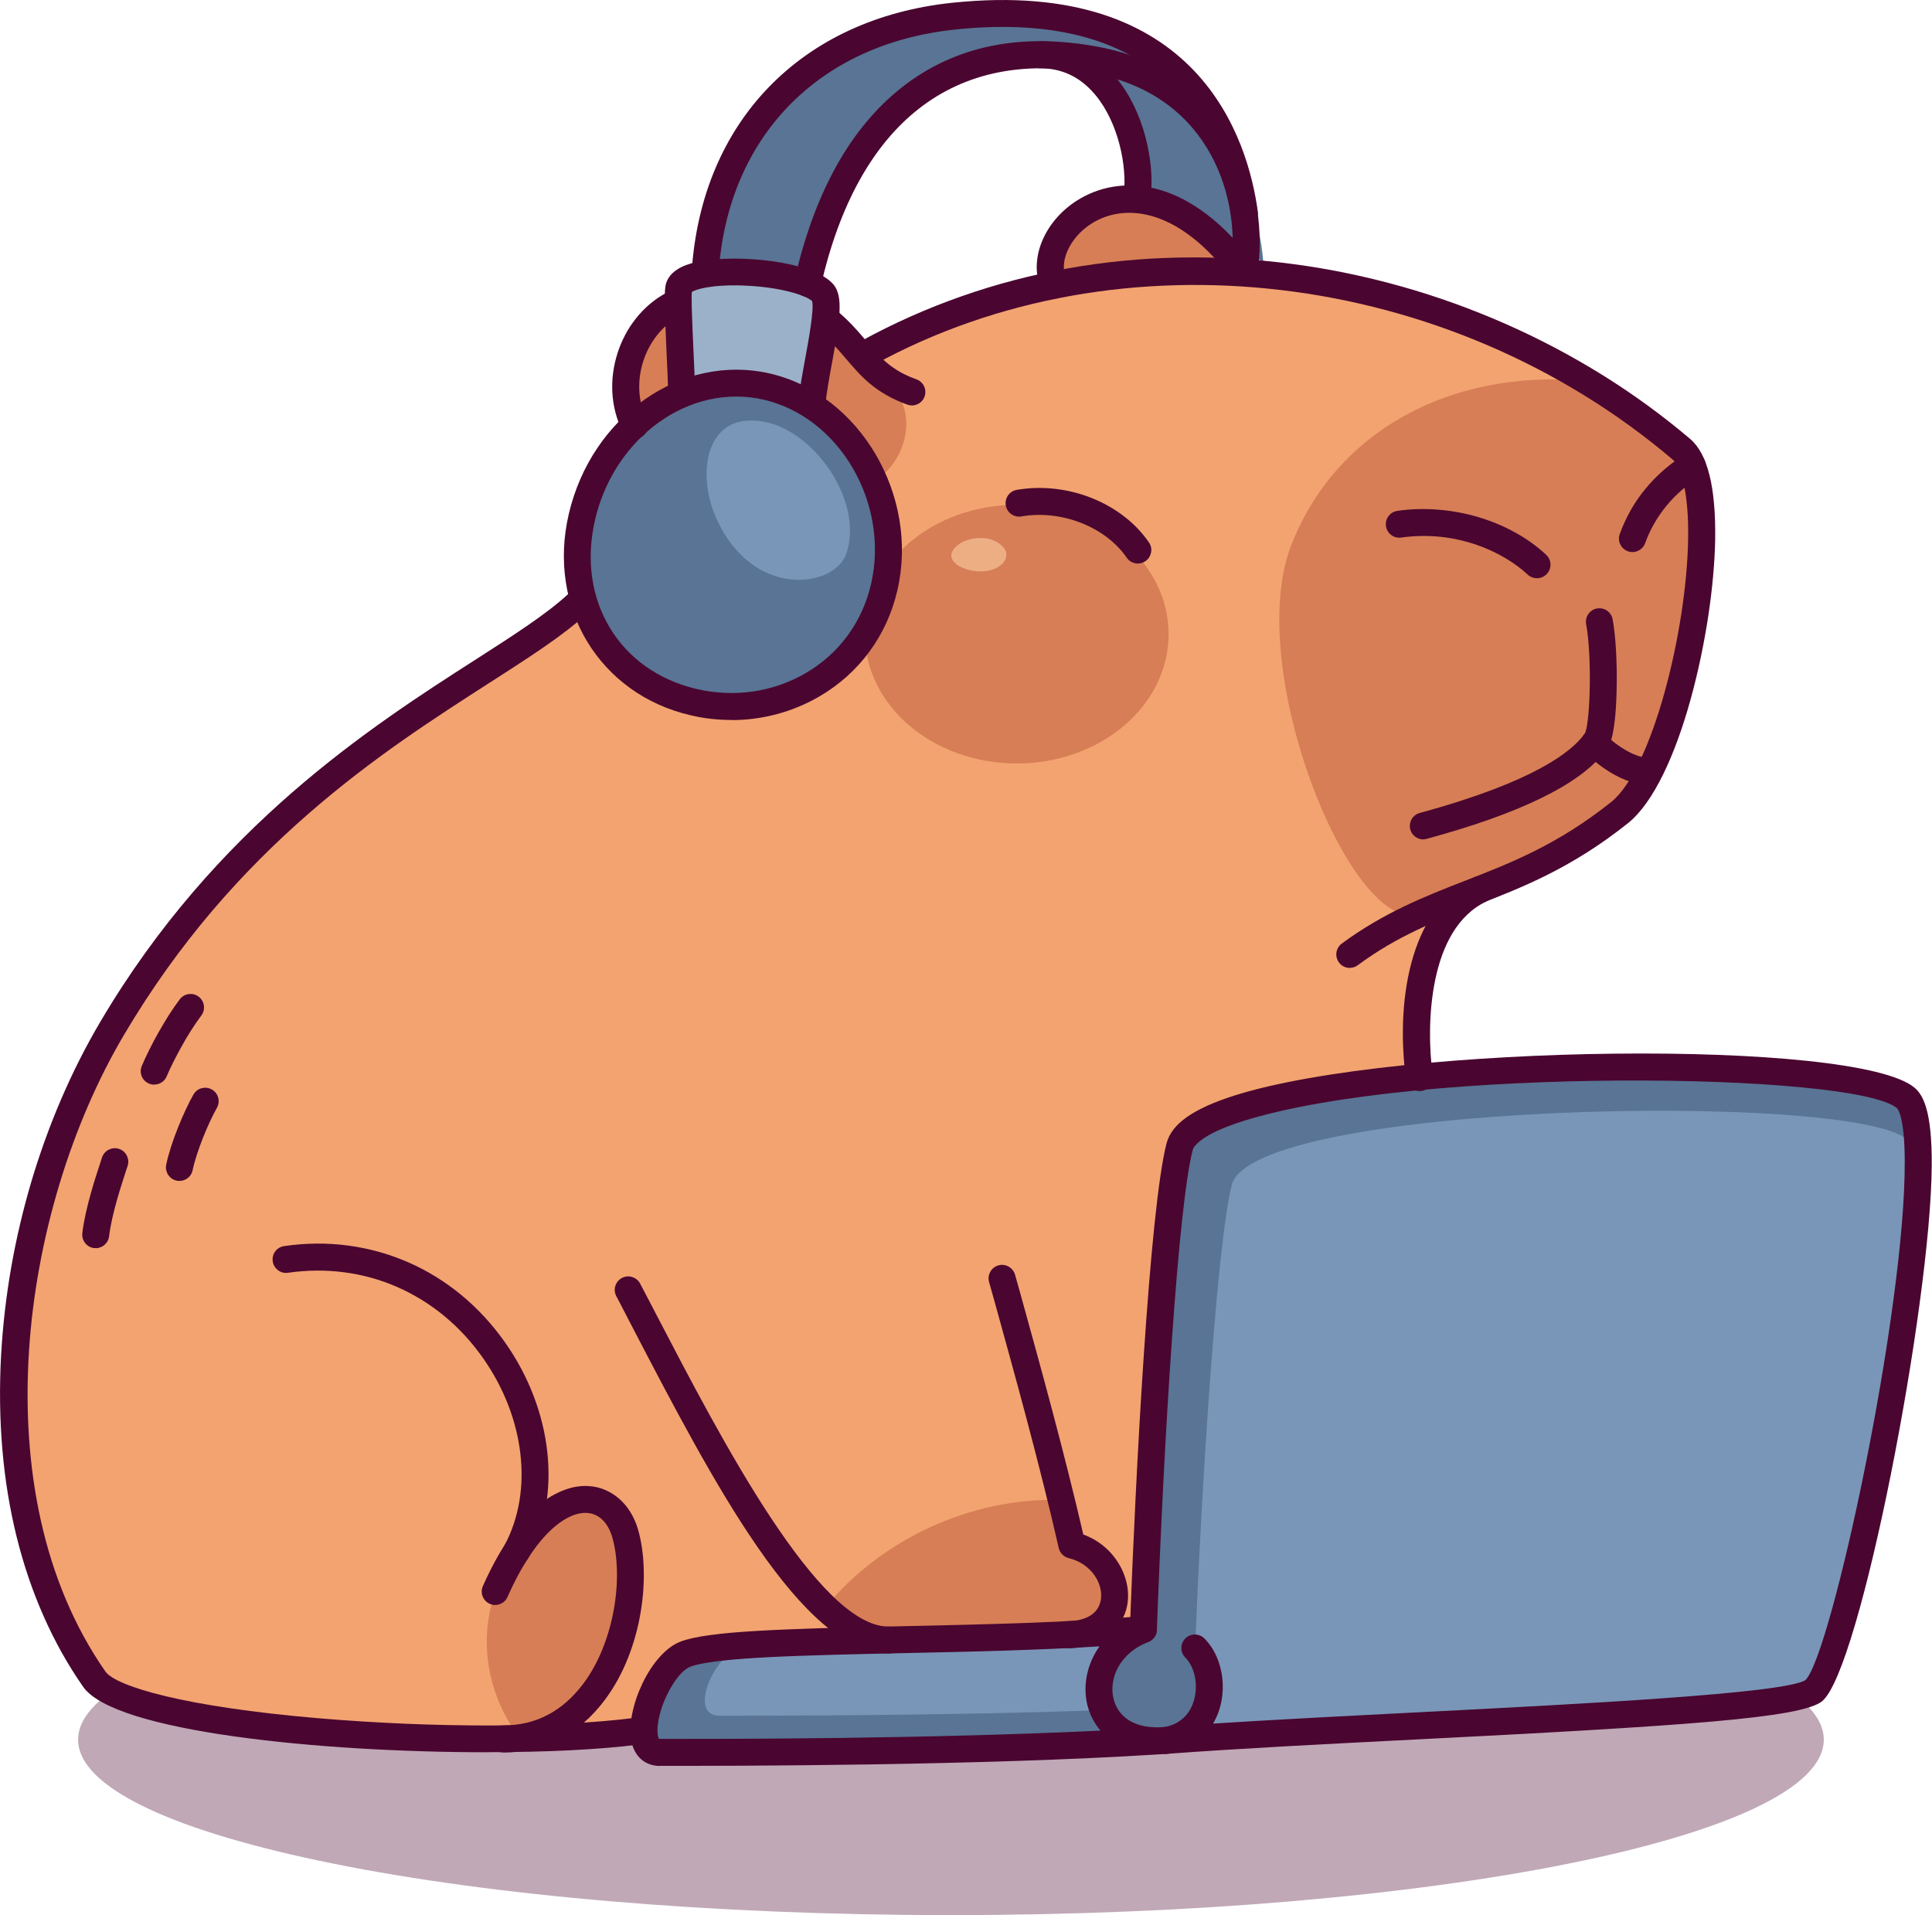
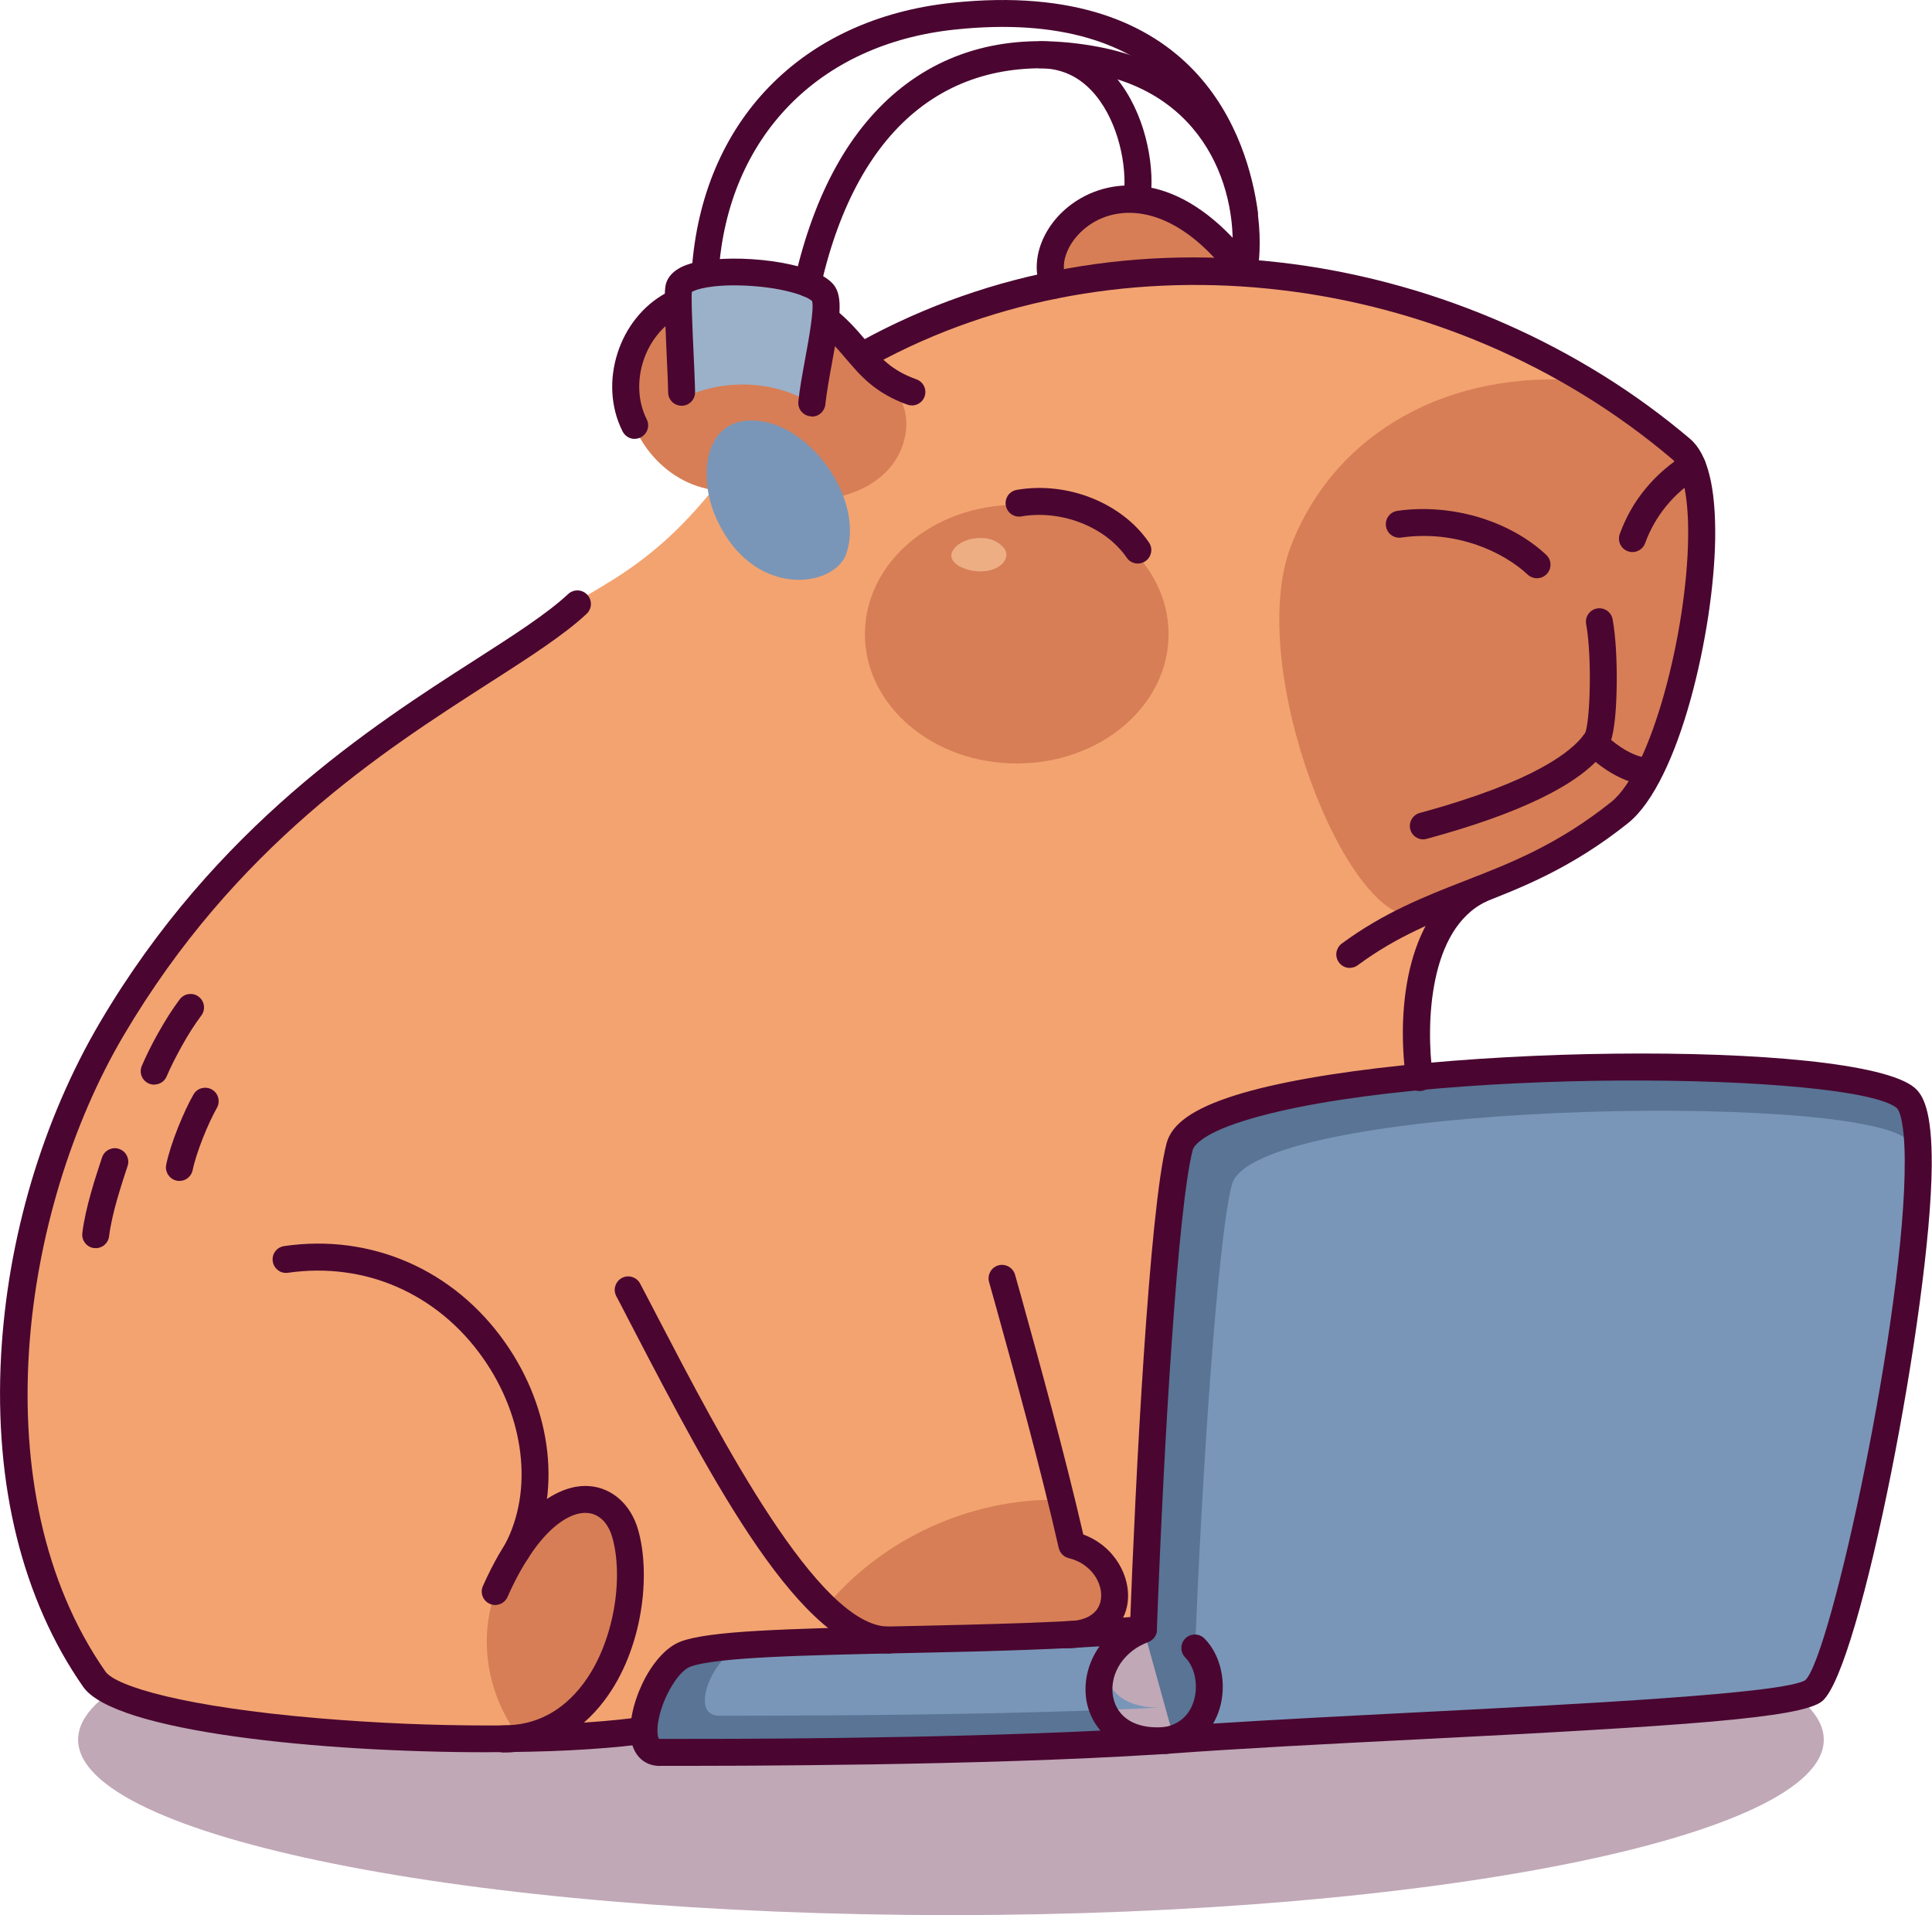
<svg xmlns="http://www.w3.org/2000/svg" id="Layer_2" data-name="Layer 2" viewBox="0 0 357.92 354.79">
  <defs>
    <style>
      .cls-1 {
        fill: #7996b8;
      }

      .cls-1, .cls-2, .cls-3, .cls-4, .cls-5, .cls-6, .cls-7, .cls-8 {
        stroke-width: 0px;
      }

      .cls-2 {
        fill: #edae84;
      }

      .cls-3 {
        fill: #f3a370;
      }

      .cls-4 {
        fill: #c0a8b7;
      }

      .cls-5 {
        fill: #d77e56;
      }

      .cls-6 {
        fill: #4a0630;
      }

      .cls-7 {
        fill: #597494;
      }

      .cls-8 {
        fill: #9bb1c9;
      }
    </style>
  </defs>
  <g id="Layer_3" data-name="Layer 3">
    <g>
      <path class="cls-4" d="M14.47,322.29c0-4.49,4.52-8.76,12.71-12.65,8.18-3.89,20.02-7.39,34.65-10.33,14.63-2.94,32.05-5.32,51.4-6.97,19.35-1.64,40.62-2.55,62.94-2.55s43.6.91,62.94,2.55c19.35,1.64,36.77,4.02,51.4,6.97,14.63,2.94,26.47,6.44,34.65,10.33,8.18,3.89,12.71,8.16,12.71,12.65s-4.52,8.76-12.71,12.65c-8.18,3.89-20.02,7.39-34.65,10.33-14.63,2.94-32.05,5.32-51.4,6.97-19.35,1.64-40.62,2.55-62.94,2.55s-43.6-.91-62.94-2.55c-19.35-1.64-36.77-4.02-51.4-6.97-14.63-2.94-26.47-6.44-34.65-10.33-8.18-3.89-12.71-8.16-12.71-12.65Z" />
      <path class="cls-3" d="M112.04,108.33c-10.3,6.14-20.32,12.54-29.83,19.28-9.51,6.73-18.52,13.8-26.8,21.27-8.28,7.47-15.84,15.35-22.46,23.7-6.62,8.36-12.29,17.19-16.81,26.58-4.52,9.39-7.88,19.67-10.06,30.19-2.18,10.52-3.19,21.26-3,31.58.19,10.32,1.58,20.21,4.18,29,2.61,8.79,6.43,16.5,11.49,22.44,8.01,2.36,16.13,4.33,24.33,5.9,8.2,1.57,16.48,2.74,24.79,3.51,8.32.77,16.67,1.13,25.03,1.07,8.36-.05,16.71-.52,25.03-1.4.2-1.94.78-3.81,1.66-5.53.88-1.72,2.07-3.3,3.47-4.64,1.4-1.35,3.02-2.47,4.78-3.28,1.76-.81,3.65-1.32,5.59-1.44,6.46-.4,12.93-.8,19.42-1.2,6.49-.39,13.02-.78,19.61-1.14,6.59-.37,13.23-.71,19.97-1.04,6.74-.32,13.57-.62,20.53-.88.17-6.07.45-12.49.78-19.1.34-6.6.73-13.38,1.13-20.16.4-6.78.79-13.56,1.13-20.16.34-6.6.62-13.03.78-19.1.07-2.57.31-4.93.8-7.06.48-2.12,1.21-4.01,2.25-5.62,1.04-1.61,2.38-2.93,4.1-3.94,1.72-1.01,3.82-1.7,6.37-2.04.59-.08,1.81-.34,3.55-.71,1.74-.37,4.02-.86,6.73-1.38,2.71-.52,5.86-1.08,9.35-1.61,3.49-.53,7.32-1.02,11.41-1.4,0-5.61.14-10.16.52-13.95.38-3.79,1.01-6.81,1.99-9.36.98-2.55,2.32-4.63,4.12-6.52,1.8-1.89,4.07-3.6,6.9-5.42,6.86-4.39,12.86-9.97,17.84-16.33s8.92-13.52,11.67-21.06,4.31-15.48,4.5-23.41-.98-15.85-3.68-23.37c-6.66-5.99-14.04-11.2-21.91-15.56-7.86-4.36-16.22-7.86-24.83-10.44-8.61-2.58-17.48-4.24-26.39-4.9-8.91-.66-17.85-.33-26.6,1.06-18.34,2.92-31.22,6.72-40.77,11.08s-15.75,9.3-20.72,14.5c-4.97,5.2-8.72,10.67-13.33,16.1-4.62,5.43-10.11,10.83-18.6,15.88Z" />
      <g>
        <path class="cls-7" d="M211.87,301.86c-7.14.69-15.44,1.1-24.03,1.38s-17.46.45-25.72.63-15.92.39-22.07.77c-6.16.38-10.81.93-13.08,1.81-1.49.57-2.93,2-4.15,3.81-1.22,1.81-2.23,4.02-2.85,6.15-.62,2.13-.85,4.19-.52,5.72.33,1.53,1.22,2.52,2.85,2.52,5.31,0,11.85,0,19.17-.06,7.32-.05,15.42-.13,23.84-.28,8.42-.15,17.17-.36,25.78-.67s17.1-.7,25-1.22c-3.73.36-6.64-.45-8.7-1.94-2.07-1.49-3.29-3.65-3.66-6.02-.37-2.36.11-4.92,1.47-7.18,1.35-2.27,3.58-4.24,6.68-5.44Z" />
        <path class="cls-1" d="M212.37,301.86c-6.3.48-13.64.77-21.23.97-7.59.2-15.42.31-22.72.44-7.3.13-14.06.28-19.5.54s-9.55.66-11.56,1.27c-1.31.4-2.59,1.4-3.67,2.67-1.08,1.27-1.97,2.82-2.52,4.32s-.75,2.94-.46,4.01c.29,1.07,1.08,1.77,2.52,1.77,4.69,0,10.47,0,16.93-.04,6.47-.03,13.62-.09,21.06-.2,7.44-.1,15.16-.25,22.77-.47,7.61-.21,15.1-.49,22.08-.86-3.29.25-5.86-.31-7.69-1.36-1.82-1.04-2.91-2.57-3.24-4.22-.33-1.66.1-3.45,1.29-5.04,1.2-1.59,3.16-2.98,5.9-3.82Z" />
-         <path class="cls-7" d="M211.87,301.86c.31-8.31.7-17.37,1.16-26.44.46-9.08.99-18.17,1.57-26.58.58-8.41,1.22-16.12,1.88-22.42s1.37-11.2,2.1-13.97c1.07-4.08,9.3-7.28,21.24-9.64,11.93-2.36,27.56-3.87,43.41-4.57,15.85-.7,31.91-.6,44.72.28,12.81.88,22.35,2.53,25.17,4.93,2.21,1.88,2.68,9.32,2.03,19.52-.64,10.2-2.4,23.15-4.65,36.05-2.25,12.9-5,25.74-7.62,35.72-2.62,9.98-5.11,17.09-6.85,18.53-1.32,1.09-6.96,2.02-15.32,2.85s-19.42,1.56-31.57,2.25c-12.15.69-25.4,1.33-38.11,1.99s-24.9,1.34-34.95,2.08c-2.7.43-4.8.29-6.45-.24-1.64-.53-2.83-1.46-3.69-2.6-.86-1.14-1.39-2.5-1.72-3.89-.33-1.39-.47-2.83-.54-4.12-.09-1.63.37-3.05,1.12-4.27.75-1.22,1.78-2.23,2.83-3.03,1.05-.81,2.1-1.41,2.9-1.81s1.33-.6,1.33-.6Z" />
+         <path class="cls-7" d="M211.87,301.86c.31-8.31.7-17.37,1.16-26.44.46-9.08.99-18.17,1.57-26.58.58-8.41,1.22-16.12,1.88-22.42s1.37-11.2,2.1-13.97c1.07-4.08,9.3-7.28,21.24-9.64,11.93-2.36,27.56-3.87,43.41-4.57,15.85-.7,31.91-.6,44.72.28,12.81.88,22.35,2.53,25.17,4.93,2.21,1.88,2.68,9.32,2.03,19.52-.64,10.2-2.4,23.15-4.65,36.05-2.25,12.9-5,25.74-7.62,35.72-2.62,9.98-5.11,17.09-6.85,18.53-1.32,1.09-6.96,2.02-15.32,2.85s-19.42,1.56-31.57,2.25c-12.15.69-25.4,1.33-38.11,1.99s-24.9,1.34-34.95,2.08s1.33-.6,1.33-.6Z" />
        <path class="cls-1" d="M221.38,306.44c.28-7.78.68-16.46,1.17-25.26.48-8.8,1.05-17.72,1.66-25.99.61-8.27,1.27-15.89,1.95-22.1.68-6.2,1.37-10.99,2.04-13.58.99-3.82,8.65-6.82,19.75-9.02,11.1-2.21,25.63-3.62,40.36-4.28,14.73-.66,29.67-.56,41.58.26,11.91.82,20.79,2.37,23.4,4.61,2.05,1.76,2.49,8.72,1.89,18.27s-2.23,21.67-4.33,33.74c-2.09,12.07-4.65,24.09-7.08,33.43-2.43,9.34-4.75,16-6.37,17.34-1.22,1.02-6.47,1.89-14.24,2.67-7.77.78-18.05,1.46-29.35,2.11-11.3.64-23.61,1.25-35.44,1.87-11.82.62-23.16,1.25-32.49,1.95-2.51.4-3.86.4-4.49.1-.63-.3-.53-.9-.12-1.71s1.12-1.81,1.71-2.92c.59-1.11,1.07-2.31,1-3.52-.08-1.53-.29-2.79-.55-3.82-.26-1.03-.57-1.84-.88-2.46-.3-.62-.6-1.04-.81-1.31-.22-.27-.36-.39-.36-.39Z" />
      </g>
      <g>
        <path class="cls-5" d="M132.68,90.82c-2.39-.25-4.67-1.03-6.73-2.21-2.06-1.18-3.91-2.77-5.42-4.62-1.52-1.85-2.71-3.97-3.46-6.23-.75-2.26-1.07-4.64-.84-7.04.23-2.39.99-4.68,2.16-6.75,1.17-2.07,2.74-3.93,4.58-5.46,1.84-1.53,3.95-2.74,6.2-3.51s4.64-1.1,7.03-.89c3.13.28,6.2.95,9.16,1.99,2.96,1.03,5.79,2.42,8.43,4.11,2.64,1.69,5.08,3.69,7.25,5.95,2.17,2.26,4.07,4.77,5.62,7.5.59,1.04.96,2.16,1.13,3.32.17,1.16.15,2.35-.06,3.53s-.57,2.33-1.1,3.42c-.52,1.08-1.2,2.1-2,2.98-.8.89-1.7,1.66-2.68,2.33-.98.67-2.03,1.23-3.13,1.69-1.1.46-2.25.83-3.42,1.1s-2.36.46-3.55.56c-1.19.1-2.38.1-3.64.03-1.26-.07-2.6-.21-4.1-.39-1.49-.18-3.14-.41-5.03-.66-1.88-.24-4-.51-6.43-.76Z" />
        <path class="cls-5" d="M194.42,54.08c-.43-1.38-.57-2.81-.45-4.23s.48-2.82,1.05-4.15c.57-1.33,1.35-2.57,2.3-3.67s2.06-2.06,3.3-2.8c1.24-.75,2.57-1.3,3.95-1.67,1.38-.37,2.82-.56,4.26-.58,1.45-.02,2.9.13,4.32.43,1.42.3,2.81.75,4.13,1.35,1.32.59,2.57,1.31,3.75,2.14,1.18.82,2.29,1.75,3.33,2.75,1.04,1.01,2.01,2.09,2.9,3.24.9,1.14,1.72,2.34,2.47,3.58-3.12-.18-6.26-.23-9.36-.17-3.1.06-6.17.25-9.16.55-2.99.3-5.92.72-8.73,1.26s-5.51,1.2-8.07,1.97Z" />
        <path class="cls-5" d="M262.54,169.54c-3.18.65-6.77-1.9-10.24-6.43-3.47-4.53-6.8-11.05-9.47-18.36-2.67-7.3-4.67-15.39-5.46-23.06-.79-7.67-.37-14.91,1.79-20.54,2.06-5.33,4.94-10.04,8.49-14.08s7.78-7.4,12.51-10.03c4.73-2.63,9.98-4.52,15.57-5.62,5.59-1.1,11.54-1.41,17.68-.87,1.78,1.31,3.56,2.62,5.33,3.93,1.77,1.32,3.53,2.64,5.26,3.98,1.74,1.34,3.45,2.69,5.14,4.07s3.34,2.78,4.96,4.21c.45,5.75.47,11.93.11,18.12-.36,6.19-1.11,12.39-2.2,18.15s-2.52,11.09-4.25,15.55c-1.73,4.46-3.76,8.05-6.04,10.33-2.61,2.61-6.21,5.18-10.18,7.56-3.97,2.38-8.3,4.59-12.38,6.48-4.09,1.89-7.92,3.48-10.9,4.62-2.98,1.14-5.09,1.84-5.73,1.97Z" />
        <path class="cls-5" d="M152.92,297.75c2.61-3.17,5.6-6.02,8.86-8.5s6.81-4.6,10.54-6.32c3.73-1.71,7.65-3.02,11.66-3.88s8.11-1.27,12.22-1.19c.19.71.38,1.42.58,2.13.19.71.38,1.42.58,2.13.19.71.38,1.42.58,2.13.19.71.38,1.42.58,2.13,1.09-.13,2.19,0,3.22.35s2.01.88,2.85,1.58c.85.7,1.57,1.55,2.1,2.5s.87,2,.95,3.1c.08,1.1-.09,2.19-.47,3.21-.38,1.02-.96,1.97-1.69,2.79-.73.82-1.61,1.51-2.58,2s-2.03.79-3.13.83c-2.61.1-5.22.2-7.82.3-2.61.1-5.22.2-7.82.3-2.61.1-5.22.2-7.82.3-2.61.1-5.22.2-7.82.3-1.52.06-3.05-.09-4.53-.39-1.48-.3-2.92-.76-4.28-1.33s-2.62-1.26-3.76-2.01-2.14-1.58-2.97-2.43Z" />
        <path class="cls-5" d="M97.19,323.05c-1.27-1.46-2.37-3.06-3.31-4.75s-1.71-3.47-2.3-5.31c-.59-1.84-1-3.74-1.22-5.66-.22-1.92-.24-3.86-.06-5.79.18-1.93.56-3.83,1.13-5.68.57-1.85,1.32-3.64,2.24-5.34.92-1.7,2.01-3.31,3.24-4.8,1.23-1.49,2.62-2.85,4.13-4.06.5-.4,1.02-.79,1.57-1.14.54-.36,1.1-.68,1.68-.96s1.17-.52,1.78-.7c.61-.18,1.24-.3,1.88-.34.64-.05,1.3,0,1.93.13.64.13,1.26.35,1.82.65.57.3,1.08.68,1.52,1.13.43.45.78.98,1.02,1.58.75,1.92,1.3,3.92,1.66,5.95.36,2.03.52,4.09.49,6.16-.03,2.06-.26,4.12-.68,6.14-.42,2.02-1.03,3.99-1.84,5.89-.81,1.9-1.8,3.71-2.96,5.41-1.15,1.7-2.46,3.29-3.9,4.74-1.43,1.45-2.99,2.75-4.64,3.89-1.65,1.14-3.38,2.1-5.18,2.87Z" />
        <path class="cls-5" d="M160.23,117.48c0-3.31.79-6.46,2.21-9.33,1.42-2.87,3.48-5.45,6.03-7.62,2.54-2.17,5.58-3.92,8.94-5.13,3.36-1.21,7.06-1.88,10.95-1.88s7.58.67,10.95,1.88c3.36,1.21,6.4,2.97,8.94,5.13s4.6,4.75,6.03,7.62c1.42,2.87,2.21,6.02,2.21,9.33s-.79,6.46-2.21,9.33c-1.42,2.87-3.48,5.45-6.03,7.62s-5.57,3.92-8.94,5.13c-3.36,1.21-7.06,1.88-10.95,1.88s-7.58-.67-10.95-1.88c-3.36-1.21-6.39-2.97-8.94-5.13-2.54-2.17-4.6-4.75-6.03-7.62-1.42-2.87-2.21-6.02-2.21-9.33Z" />
      </g>
      <path class="cls-2" d="M176.25,103.12c.06.37.23.7.5,1,.26.3.61.56,1.01.79.4.22.85.41,1.33.56.47.15.96.25,1.43.31,1.08.14,2.06.08,2.89-.13.84-.21,1.53-.57,2.04-1,.51-.43.84-.95.96-1.48.11-.53,0-1.08-.37-1.57-.18-.24-.4-.47-.65-.68-.25-.21-.53-.41-.84-.57-.3-.17-.63-.31-.97-.42-.34-.11-.7-.18-1.06-.22-.96-.09-1.84-.02-2.63.15-.79.18-1.47.47-2.03.82s-.99.76-1.27,1.19c-.28.42-.4.86-.34,1.26Z" />
      <g>
        <path class="cls-8" d="M127.06,73.52c-.1-1.77-.19-3.54-.29-5.31s-.19-3.54-.29-5.31-.19-3.54-.29-5.31c-.1-1.77-.19-3.54-.29-5.31,2.16-.47,4.35-.8,6.55-.98,2.2-.18,4.41-.22,6.62-.12,2.21.11,4.41.35,6.58.75,2.17.39,4.32.93,6.42,1.6-.14,1.77-.28,3.53-.42,5.3-.14,1.77-.28,3.53-.42,5.3-.14,1.77-.28,3.53-.42,5.3-.14,1.77-.28,3.53-.42,5.3-1.73-1.06-3.59-1.87-5.53-2.45-1.94-.58-3.95-.92-5.98-1.02-2.03-.1-4.07.04-6.06.41-1.99.37-3.94.99-5.78,1.83Z" />
-         <path class="cls-7" d="M126.85,73.45c-2.89.98-5.59,2.46-8,4.31s-4.54,4.08-6.3,6.57c-1.76,2.49-3.16,5.24-4.11,8.13s-1.44,5.92-1.41,8.98c.04,3.05.61,6.07,1.62,8.94s2.48,5.58,4.3,8.03c1.82,2.45,4.01,4.63,6.46,6.42,2.46,1.79,5.19,3.2,8.1,4.11,2.92.91,5.96,1.3,9,1.22,3.04-.08,6.07-.63,8.97-1.61,2.89-.98,5.64-2.38,8.1-4.16s4.65-3.94,6.42-6.43c1.77-2.49,3.08-5.27,3.95-8.18s1.28-5.97,1.25-9.02-.52-6.1-1.45-8.99c-.93-2.9-2.31-5.64-4.13-8.09-1.82-2.45-4.06-4.56-6.56-6.29-2.51-1.73-5.29-3.07-8.2-3.98-2.92-.91-5.97-1.39-9.02-1.4s-6.1.46-9,1.44Z" />
        <path class="cls-1" d="M132.55,95.68c1.67,3.87,3.89,6.63,6.3,8.5,2.41,1.87,5.03,2.85,7.5,3.14s4.81-.09,6.66-.95c1.85-.86,3.22-2.19,3.77-3.78.83-2.41.87-5.06.32-7.7s-1.71-5.28-3.28-7.66c-1.57-2.38-3.55-4.51-5.75-6.12-2.2-1.62-4.63-2.73-7.09-3.08-2.6-.37-4.64.05-6.18,1.02-1.54.97-2.59,2.48-3.21,4.29-.62,1.81-.8,3.91-.62,6.05.18,2.14.73,4.33,1.59,6.3Z" />
-         <path class="cls-7" d="M130.49,51.03c.16-4.35.91-8.66,2.18-12.81,1.27-4.15,3.05-8.15,5.29-11.88,2.24-3.73,4.92-7.19,7.99-10.27,3.07-3.08,6.52-5.77,10.28-7.96,3.76-2.19,7.8-3.86,11.99-5.01,4.19-1.15,8.52-1.78,12.87-1.88,4.35-.1,8.71.32,12.95,1.26,4.24.95,8.36,2.42,12.22,4.43,3.86,2.01,7.44,4.53,10.65,7.45s6.06,6.25,8.48,9.87c2.41,3.62,4.39,7.53,5.86,11.62,1.47,4.09,2.42,8.36,2.79,12.69-1.95-1.04-3.9-2.08-5.85-3.11-1.95-1.04-3.9-2.07-5.85-3.11-1.95-1.04-3.9-2.07-5.85-3.11-1.95-1.04-3.9-2.08-5.85-3.11.83-2.71.92-5.49.4-8.19s-1.64-5.3-3.21-7.65c-1.57-2.35-3.59-4.43-5.9-6.09-2.32-1.66-4.93-2.89-7.69-3.53s-5.57-.78-8.34-.49-5.51.98-8.15,2.03-5.15,2.44-7.49,4.1c-2.33,1.66-4.48,3.59-6.36,5.71-1.88,2.12-3.53,4.4-4.99,6.8-1.46,2.4-2.73,4.93-3.85,7.53-1.11,2.61-2.07,5.29-2.91,8.02-.84,2.72-1.55,5.49-2.18,8.25-1.66-.24-3.31-.48-4.96-.7-1.65-.22-3.29-.42-4.92-.57-1.63-.16-3.25-.27-4.85-.32-1.6-.05-3.18-.04-4.73.05Z" />
      </g>
      <g>
        <g>
          <path class="cls-6" d="M263.69,155.51c-.28,0-.54-.05-.8-.13-.25-.09-.49-.21-.71-.37-.21-.16-.4-.36-.56-.58s-.27-.48-.35-.76c-.09-.33-.11-.67-.06-.99.04-.32.15-.63.31-.91s.37-.52.63-.73c.26-.2.55-.35.89-.44,5.37-1.46,9.82-2.91,13.51-4.31,3.69-1.4,6.62-2.75,8.94-4.02,2.32-1.26,4.04-2.43,5.3-3.47,1.27-1.04,2.09-1.94,2.62-2.66.02-.02.04-.05.05-.07.02-.02.04-.05.06-.07s.04-.05.06-.07c.02-.02.04-.04.06-.07.25-.58.45-1.77.6-3.32s.25-3.46.28-5.48,0-4.15-.11-6.14c-.11-1.99-.29-3.83-.56-5.28-.06-.34-.05-.68.01-.99.07-.32.2-.62.38-.88s.41-.49.68-.67c.27-.18.58-.31.92-.37.34-.06.68-.05.99.01.32.07.62.2.88.38s.49.41.67.68c.18.27.31.58.37.92.15.8.28,1.74.39,2.77.11,1.03.2,2.17.26,3.36s.1,2.44.12,3.71c.01,1.27,0,2.56-.04,3.84-.06,2.1-.18,3.78-.34,5.15-.16,1.37-.35,2.41-.57,3.21-.22.8-.45,1.37-.69,1.78-.24.41-.48.67-.7.85-1.15,1.49-2.71,2.94-4.66,4.36-1.95,1.42-4.3,2.79-7.05,4.13s-5.88,2.63-9.41,3.89c-3.53,1.25-7.44,2.46-11.74,3.63-.05.01-.11.03-.16.04-.05.01-.11.02-.16.03-.05,0-.11.01-.16.02-.05,0-.11,0-.16,0ZM294.05,135.54h0s0,0,0,0c0,0,0,0,0,0,0,0,0,0,0,0,0,0,0,0,0,0,0,0,0,0,0,0,0,0,0,0,0,0h0Z" />
          <path class="cls-6" d="M304.61,145.33s-.05,0-.08,0c-.03,0-.05,0-.08,0-.03,0-.05,0-.08,0-.03,0-.05,0-.08,0-1.41-.18-2.78-.63-4.03-1.21-1.25-.58-2.39-1.28-3.36-1.97s-1.77-1.36-2.33-1.88c-.57-.51-.91-.87-.96-.92-.24-.25-.41-.54-.53-.84-.11-.3-.17-.63-.16-.95,0-.32.08-.64.21-.93.13-.3.32-.57.57-.81.25-.24.54-.41.84-.52s.62-.17.94-.16c.32,0,.64.08.93.21s.57.32.81.57h0c.26.27.67.66,1.19,1.1.52.44,1.14.92,1.84,1.38.69.46,1.45.9,2.24,1.25.79.35,1.6.61,2.41.71.34.04.66.15.94.32.28.16.52.38.72.63.2.25.34.54.43.86.09.31.12.65.07.99-.04.32-.14.61-.28.87-.14.26-.33.5-.55.69-.22.19-.48.35-.76.45s-.58.16-.89.16Z" />
          <path class="cls-6" d="M284.72,107.12c-.15,0-.31-.01-.46-.04-.15-.03-.3-.07-.45-.13-.15-.06-.29-.13-.42-.21-.13-.08-.26-.18-.38-.3-1.09-1.02-2.46-2.05-4.05-3-1.6-.95-3.42-1.82-5.43-2.51-2.01-.69-4.21-1.21-6.55-1.47-2.34-.25-4.82-.24-7.4.13-.34.05-.67.03-.99-.06-.31-.08-.61-.23-.86-.42-.26-.19-.48-.43-.64-.71-.17-.28-.28-.59-.33-.94-.05-.34-.03-.68.06-.99.08-.31.23-.61.42-.86.19-.26.43-.48.71-.64s.59-.28.94-.33c2.48-.36,5.02-.42,7.54-.22,2.52.2,5.01.66,7.41,1.37,2.4.71,4.7,1.66,6.83,2.84,2.13,1.17,4.08,2.57,5.78,4.16.25.24.44.51.58.81.13.3.2.61.21.93.01.32-.04.64-.15.95-.11.3-.29.59-.52.84-.12.13-.26.25-.4.35-.14.1-.29.18-.45.25-.16.07-.32.12-.48.15-.16.03-.33.05-.5.05Z" />
          <path class="cls-6" d="M250.06,179.32c-.19,0-.38-.02-.57-.07-.19-.04-.37-.11-.54-.19-.17-.09-.34-.19-.49-.32-.15-.13-.29-.27-.41-.44-.2-.28-.34-.58-.42-.9-.08-.32-.09-.64-.04-.96.05-.32.16-.62.32-.9s.39-.53.67-.74c1.98-1.46,3.93-2.73,5.87-3.87,1.94-1.14,3.85-2.14,5.75-3.05,1.9-.91,3.78-1.73,5.64-2.5,1.86-.77,3.71-1.49,5.54-2.2,2.11-.82,4.23-1.65,6.39-2.55,2.16-.9,4.35-1.88,6.58-3,2.24-1.12,4.52-2.39,6.87-3.87,2.34-1.48,4.75-3.18,7.23-5.15,1.9-1.51,3.72-4.24,5.4-7.76,1.67-3.52,3.2-7.82,4.49-12.46,1.3-4.65,2.36-9.64,3.12-14.54s1.21-9.72,1.28-14c.04-2.23-.03-4.19-.18-5.89s-.37-3.14-.65-4.35c-.28-1.2-.6-2.17-.95-2.91-.35-.74-.72-1.26-1.09-1.57-10.4-8.83-21.99-15.9-34.26-21.16-12.26-5.25-25.19-8.69-38.24-10.23-13.05-1.55-26.22-1.21-38.98,1.07-12.76,2.29-25.1,6.52-36.48,12.77-.3.17-.62.26-.95.29-.32.03-.65,0-.95-.09-.31-.09-.6-.24-.85-.44-.25-.2-.47-.46-.64-.76-.17-.3-.26-.62-.3-.95-.03-.32,0-.65.09-.95.09-.31.24-.6.44-.85.2-.25.46-.47.76-.64,5.98-3.28,12.2-6.05,18.62-8.3,6.41-2.25,13.01-3.98,19.76-5.18,6.75-1.2,13.63-1.87,20.62-2,6.99-.13,14.07.28,21.2,1.23,6.75.9,13.44,2.3,20,4.15,6.56,1.85,12.98,4.17,19.2,6.91,6.22,2.74,12.22,5.91,17.95,9.47,5.72,3.56,11.16,7.52,16.25,11.84.81.69,1.51,1.59,2.11,2.71.6,1.12,1.09,2.46,1.48,4.02.39,1.55.67,3.32.84,5.3.18,1.98.24,4.17.21,6.57-.07,4.2-.51,9.11-1.28,14.22-.78,5.12-1.89,10.45-3.29,15.5-1.4,5.05-3.1,9.81-5.05,13.79-1.95,3.98-4.15,7.18-6.55,9.09-2.63,2.1-5.17,3.89-7.64,5.45-2.47,1.56-4.86,2.9-7.2,4.07-2.34,1.18-4.63,2.2-6.88,3.14-2.25.94-4.46,1.8-6.66,2.65-1.84.71-3.65,1.42-5.45,2.16-1.8.74-3.59,1.51-5.37,2.37-1.79.86-3.58,1.79-5.38,2.85s-3.62,2.25-5.46,3.61c-.11.08-.23.15-.35.22s-.24.11-.37.15c-.12.04-.25.07-.38.09-.13.02-.26.03-.39.03Z" />
          <path class="cls-6" d="M149.64,54.99s-.09,0-.14,0c-.05,0-.09,0-.14-.01s-.09-.01-.14-.02c-.05,0-.09-.02-.14-.03-.34-.08-.64-.22-.91-.41s-.49-.43-.66-.7c-.17-.27-.29-.57-.35-.89-.06-.32-.05-.66.02-.99.92-4.06,2.02-7.85,3.32-11.38,1.29-3.53,2.77-6.79,4.43-9.77,1.66-2.99,3.5-5.7,5.53-8.13,2.02-2.43,4.22-4.59,6.6-6.46,2.45-1.93,5.05-3.53,7.81-4.81s5.66-2.23,8.7-2.86c3.05-.63,6.24-.93,9.57-.9,3.33.03,6.8.38,10.4,1.06,6.41,1.21,11.59,3.55,15.72,6.6,4.13,3.05,7.22,6.8,9.43,10.85,2.21,4.05,3.55,8.39,4.2,12.6.65,4.21.61,8.3.05,11.85-.05.34-.17.66-.35.93-.17.28-.39.51-.65.7-.26.19-.55.33-.87.41-.31.08-.65.1-.99.04-.34-.05-.66-.17-.93-.35-.28-.17-.51-.39-.7-.65-.19-.26-.33-.55-.41-.87s-.1-.65-.04-.99c.48-3.07.52-6.6-.04-10.24-.56-3.64-1.72-7.39-3.63-10.89s-4.57-6.74-8.14-9.38c-3.57-2.63-8.05-4.65-13.58-5.7-6.44-1.22-12.39-1.26-17.8-.16s-10.28,3.34-14.56,6.68c-4.28,3.34-7.97,7.78-11.02,13.28s-5.46,12.06-7.17,19.63c-.07.29-.18.56-.33.79s-.34.44-.56.62c-.22.17-.46.31-.72.4-.26.09-.54.14-.83.14Z" />
          <path class="cls-6" d="M130.64,52.84s-.03,0-.04,0c-.01,0-.03,0-.04,0s-.03,0-.04,0c-.01,0-.03,0-.04,0-.34-.02-.67-.12-.96-.26-.29-.15-.55-.35-.76-.59-.21-.24-.37-.52-.48-.83-.11-.31-.15-.64-.13-.98.47-6.92,1.97-13.3,4.4-19.03,2.43-5.72,5.78-10.79,9.95-15.08,4.17-4.29,9.14-7.81,14.82-10.44,5.68-2.63,12.05-4.37,19.02-5.11,11.45-1.21,20.61-.22,27.93,2.14,7.32,2.37,12.81,6.11,16.92,10.42,4.11,4.31,6.84,9.19,8.66,13.81,1.82,4.63,2.72,9,3.17,12.31.05.34.02.68-.06.99s-.23.6-.42.86c-.19.25-.44.47-.72.64s-.6.28-.94.32c-.34.05-.68.02-.99-.07-.31-.09-.6-.23-.86-.42-.25-.19-.47-.44-.64-.72-.17-.28-.28-.6-.32-.94-.49-3.66-1.44-7.91-3.22-12.15-1.77-4.24-4.37-8.48-8.15-12.12-3.78-3.65-8.75-6.7-15.26-8.58-6.52-1.88-14.59-2.59-24.57-1.53-6.32.67-12.11,2.25-17.26,4.63-5.15,2.38-9.67,5.58-13.45,9.47-3.78,3.89-6.82,8.48-9.03,13.67s-3.57,10.97-3.99,17.25c-.02.33-.11.64-.24.92s-.32.53-.55.74c-.22.21-.49.38-.77.49-.29.12-.6.18-.93.18Z" />
          <path class="cls-6" d="M302.43,102.27c-.07,0-.14,0-.21,0s-.14-.02-.21-.03c-.07-.01-.14-.03-.21-.05-.07-.02-.14-.04-.21-.06-.32-.12-.61-.29-.85-.51s-.43-.48-.57-.77c-.14-.29-.22-.6-.24-.93-.02-.32.03-.66.14-.98.55-1.52,1.23-2.99,2.02-4.4s1.72-2.74,2.75-3.99c1.03-1.25,2.16-2.42,3.4-3.49s2.56-2.05,3.97-2.91c.29-.18.61-.29.93-.34.32-.05.65-.03.96.04.31.07.61.21.87.4s.5.43.68.73c.18.29.29.61.34.93.05.32.03.65-.04.96-.08.31-.21.61-.4.87-.19.26-.43.49-.73.67-1.17.71-2.27,1.52-3.29,2.41-1.02.89-1.96,1.85-2.81,2.89-.85,1.03-1.61,2.14-2.27,3.29-.66,1.16-1.22,2.37-1.67,3.62-.09.26-.22.49-.38.69-.16.2-.34.38-.55.52-.21.14-.44.25-.68.33-.24.08-.49.12-.75.12Z" />
        </g>
        <path class="cls-6" d="M210.79,104.4c-.2,0-.4-.02-.59-.07-.19-.05-.38-.12-.56-.21-.18-.09-.35-.21-.5-.34-.15-.14-.29-.29-.41-.47-.98-1.42-2.22-2.69-3.66-3.78s-3.06-1.98-4.79-2.66c-1.73-.68-3.57-1.14-5.45-1.35s-3.77-.17-5.62.15c-.34.06-.68.05-.99-.03-.32-.07-.61-.21-.87-.39-.26-.18-.49-.42-.66-.69-.18-.27-.3-.59-.36-.93-.06-.34-.05-.68.03-.99.07-.32.21-.61.39-.87.18-.26.42-.49.69-.66.27-.18.59-.3.93-.36,2.34-.4,4.73-.46,7.07-.19,2.34.26,4.64.84,6.8,1.7s4.18,2,5.98,3.38c1.8,1.38,3.37,3.01,4.63,4.85.2.28.32.6.39.91s.07.64,0,.96c-.06.31-.18.62-.35.89s-.41.52-.69.71c-.11.07-.22.14-.33.19s-.23.1-.35.14c-.12.04-.24.06-.36.08-.12.02-.24.03-.37.03Z" />
        <path class="cls-6" d="M150.38,77.13s-.04,0-.06,0c-.02,0-.04,0-.06,0s-.04,0-.06,0-.04,0-.06,0c-.34-.04-.66-.14-.95-.29-.28-.16-.53-.37-.74-.61-.2-.25-.36-.53-.45-.85-.1-.31-.13-.64-.1-.99.06-.59.14-1.21.23-1.86.09-.64.2-1.31.31-1.99.11-.68.23-1.37.36-2.07.12-.7.25-1.4.38-2.09.16-.86.34-1.85.52-2.89.18-1.04.36-2.11.5-3.13.14-1.02.26-1.97.31-2.77.05-.8.04-1.43-.06-1.81-.3-.28-.83-.58-1.56-.89-.74-.31-1.68-.61-2.8-.89-1.12-.28-2.41-.53-3.85-.72-1.44-.2-3.03-.33-4.73-.39-1.4-.05-2.64-.03-3.72.04-1.08.06-2,.17-2.77.3-.77.13-1.39.28-1.86.43s-.8.3-1,.44c-.03.39-.03,1.01-.02,1.79,0,.78.03,1.72.07,2.73.03,1.01.08,2.1.12,3.18.05,1.08.1,2.16.14,3.15.03.67.06,1.35.09,2.02.03.67.06,1.34.09,1.99s.05,1.29.07,1.9c.02.61.04,1.19.05,1.74,0,.35-.05.68-.17.98-.12.3-.29.58-.51.81s-.48.42-.78.56c-.3.13-.62.21-.97.22-.34,0-.67-.06-.97-.17-.3-.12-.58-.29-.81-.51-.23-.22-.42-.48-.56-.78-.14-.3-.21-.62-.22-.97-.01-.53-.03-1.11-.05-1.71-.02-.6-.05-1.23-.07-1.87-.03-.64-.06-1.3-.09-1.97-.03-.67-.06-1.34-.09-2-.1-2.18-.18-3.98-.23-5.48s-.09-2.69-.1-3.65c-.01-.96,0-1.68.04-2.24.04-.56.1-.95.18-1.25.22-.75.62-1.37,1.12-1.87s1.09-.89,1.7-1.2,1.23-.52,1.77-.68,1.02-.26,1.33-.32c1.77-.37,3.99-.57,6.39-.59,2.4-.02,4.97.15,7.44.49,2.47.35,4.83.88,6.8,1.59,1.98.72,3.56,1.62,4.49,2.72.47.56.77,1.24.95,2.09.18.84.22,1.84.16,3.02-.06,1.18-.23,2.55-.47,4.12-.24,1.57-.56,3.35-.93,5.37-.12.67-.25,1.35-.37,2.02-.12.67-.24,1.34-.34,1.99s-.21,1.28-.29,1.89c-.09.61-.16,1.19-.22,1.73-.03.32-.13.62-.27.89s-.33.51-.55.71c-.22.2-.48.36-.76.47-.28.11-.59.17-.9.17ZM150.4,55.65h0s0,0,0,0h0Z" />
-         <path class="cls-6" d="M135.53,133.38c-.63,0-1.27-.02-1.9-.05-.63-.04-1.27-.09-1.9-.16-.63-.07-1.27-.16-1.9-.27-.63-.11-1.27-.24-1.9-.39-4.22-.98-8-2.72-11.22-5.05-3.22-2.33-5.89-5.24-7.91-8.57-2.02-3.33-3.38-7.08-3.98-11.08-.61-4-.46-8.25.55-12.58h0c1.06-4.54,2.89-8.67,5.31-12.26,2.42-3.59,5.42-6.63,8.79-8.99,3.38-2.36,7.13-4.03,11.06-4.87,3.93-.84,8.04-.86,12.13.09,4.16.97,7.97,2.87,11.28,5.45,3.31,2.58,6.12,5.84,8.28,9.52s3.68,7.8,4.4,12.09c.72,4.29.64,8.75-.38,13.14-.49,2.09-1.17,4.09-2.04,5.99s-1.92,3.68-3.15,5.35-2.62,3.2-4.16,4.58c-1.55,1.39-3.25,2.63-5.09,3.7-1.24.72-2.52,1.36-3.83,1.9-1.31.55-2.65,1-4.02,1.37-1.37.37-2.76.64-4.16.83s-2.83.28-4.25.28ZM110.23,96.36h0c-.86,3.7-1.01,7.29-.53,10.65s1.6,6.5,3.27,9.28c1.67,2.78,3.9,5.2,6.6,7.13,2.71,1.93,5.89,3.38,9.48,4.22,1.75.41,3.51.65,5.26.72,1.75.08,3.49-.01,5.21-.26,1.71-.25,3.4-.66,5.03-1.23,1.63-.57,3.22-1.3,4.73-2.18,1.54-.9,2.97-1.94,4.26-3.1,1.3-1.16,2.46-2.45,3.48-3.84,1.02-1.39,1.91-2.89,2.63-4.48.73-1.59,1.3-3.27,1.71-5.02.87-3.74.94-7.54.34-11.19-.6-3.65-1.87-7.15-3.69-10.29s-4.19-5.91-6.98-8.1c-2.79-2.19-6-3.8-9.52-4.62-3.41-.79-6.85-.76-10.14-.03-3.29.73-6.44,2.17-9.27,4.19s-5.35,4.62-7.39,7.68c-2.04,3.06-3.59,6.59-4.49,10.46Z" />
        <path class="cls-6" d="M117.58,81.31c-.23,0-.45-.03-.67-.09-.22-.06-.43-.15-.62-.27s-.37-.26-.53-.43c-.16-.17-.3-.36-.41-.58-1.14-2.24-1.75-4.66-1.9-7.12-.15-2.46.18-4.94.92-7.3s1.9-4.58,3.43-6.51c1.53-1.93,3.42-3.57,5.63-4.75.3-.16.63-.26.95-.29.32-.03.65,0,.95.1s.59.24.85.45c.25.2.47.46.63.77.16.3.26.63.29.95s0,.65-.1.95c-.09.31-.24.59-.45.85-.2.25-.46.47-.77.63-1.61.86-2.99,2.07-4.11,3.5s-1.98,3.09-2.53,4.84-.8,3.6-.7,5.42c.1,1.82.54,3.6,1.36,5.23.16.31.24.63.27.96.02.32-.02.65-.12.95s-.26.59-.47.84c-.21.25-.47.46-.78.62-.09.05-.18.09-.28.12-.09.03-.19.06-.28.08s-.19.04-.29.05c-.1.01-.19.02-.29.02Z" />
        <path class="cls-6" d="M168.93,75.1c-.07,0-.14,0-.21,0-.07,0-.14-.01-.21-.03-.07-.01-.14-.03-.21-.05-.07-.02-.14-.04-.21-.06-1.48-.53-2.77-1.13-3.9-1.78-1.13-.65-2.12-1.35-3-2.08-.88-.73-1.66-1.49-2.38-2.27-.72-.78-1.39-1.56-2.06-2.34-.38-.44-.76-.89-1.15-1.34s-.8-.9-1.23-1.36c-.43-.45-.88-.91-1.37-1.37-.49-.46-1.01-.91-1.57-1.37-.27-.22-.48-.48-.63-.76-.15-.29-.25-.6-.28-.92-.03-.32,0-.64.08-.95.09-.31.24-.61.46-.88.22-.27.48-.48.76-.63s.6-.25.92-.28.64,0,.95.08c.31.09.61.24.88.46.66.53,1.26,1.06,1.82,1.58.56.52,1.08,1.04,1.57,1.56.49.51.94,1.02,1.37,1.51.43.49.84.97,1.23,1.44.63.74,1.23,1.45,1.85,2.12.62.67,1.25,1.29,1.95,1.88.7.58,1.47,1.13,2.35,1.63.88.5,1.89.96,3.06,1.38.33.12.61.29.85.51.24.22.43.48.57.77.14.29.22.6.24.93.02.32-.03.66-.14.98-.09.26-.22.49-.38.69-.16.2-.34.38-.55.52-.21.14-.44.26-.68.33-.24.08-.49.12-.75.12Z" />
        <path class="cls-6" d="M195.3,55.28c-.23,0-.46-.03-.68-.09-.22-.06-.43-.15-.63-.27-.2-.12-.38-.27-.54-.44-.16-.17-.3-.37-.4-.59-.66-1.36-.98-2.84-.99-4.36,0-1.52.3-3.08.89-4.59s1.46-2.97,2.58-4.31c1.12-1.33,2.49-2.54,4.07-3.53,1.91-1.2,4.11-2.08,6.53-2.49s5.05-.36,7.81.31c2.76.67,5.65,1.96,8.59,4.03,2.94,2.06,5.93,4.9,8.88,8.66.21.27.36.57.45.89.09.31.11.64.07.96s-.14.63-.29.91-.37.54-.64.76c-.27.21-.57.36-.89.45-.31.09-.64.11-.96.07-.32-.04-.63-.14-.91-.29-.28-.16-.54-.37-.75-.64-2.44-3.11-4.87-5.47-7.24-7.21-2.37-1.74-4.67-2.86-6.85-3.48-2.18-.62-4.24-.74-6.11-.47-1.87.26-3.56.91-5.01,1.82-1.03.65-1.94,1.42-2.69,2.27-.75.85-1.36,1.77-1.78,2.71s-.68,1.89-.72,2.81.11,1.79.49,2.58c.15.31.23.64.25.96.02.32-.03.65-.13.95-.1.3-.27.59-.48.83-.21.24-.48.45-.79.6-.09.04-.18.08-.27.11-.09.03-.18.06-.27.08-.09.02-.18.04-.28.05-.09.01-.18.02-.28.02Z" />
        <path class="cls-6" d="M210.79,37.36s-.02,0-.03,0-.02,0-.03,0-.02,0-.03,0c-.01,0-.02,0-.03,0-.34-.02-.67-.1-.96-.25-.29-.14-.55-.34-.77-.58-.21-.24-.38-.52-.49-.82-.11-.31-.16-.64-.15-.98.07-1.32,0-2.8-.2-4.36-.2-1.56-.55-3.19-1.04-4.8s-1.14-3.22-1.95-4.72c-.81-1.5-1.78-2.9-2.93-4.1-.65-.68-1.33-1.28-2.05-1.79-.72-.51-1.47-.94-2.26-1.28-.79-.34-1.61-.6-2.46-.77-.85-.17-1.74-.26-2.66-.26-.35,0-.67-.07-.97-.2s-.57-.31-.79-.54-.41-.5-.54-.79-.2-.63-.2-.97.07-.67.2-.97.31-.57.54-.79.5-.41.79-.54.63-.2.97-.2c1.26,0,2.48.12,3.66.36,1.18.24,2.33.6,3.43,1.08,1.1.48,2.15,1.07,3.15,1.77,1,.7,1.94,1.52,2.82,2.45,1.41,1.48,2.6,3.17,3.59,4.97.99,1.8,1.78,3.71,2.39,5.65.6,1.93,1.02,3.88,1.27,5.76.25,1.88.32,3.67.24,5.31-.02.33-.1.65-.23.93-.13.29-.32.54-.54.75s-.49.38-.78.5c-.29.12-.61.18-.94.18Z" />
        <path class="cls-6" d="M90.13,324.62c-7.66,0-15.8-.24-23.78-.72-7.99-.48-15.82-1.22-22.89-2.21-7.06-.99-13.35-2.25-18.23-3.77-4.88-1.53-8.37-3.33-9.82-5.42-2.82-4.04-5.26-8.4-7.31-13.04-2.06-4.64-3.73-9.56-5.01-14.72-1.28-5.16-2.17-10.57-2.65-16.19-.48-5.62-.57-11.44-.24-17.44.3-5.44.93-10.9,1.87-16.3.95-5.4,2.21-10.75,3.76-15.98,1.56-5.23,3.41-10.35,5.54-15.29,2.13-4.94,4.53-9.7,7.2-14.22,5.33-9.04,11.14-16.99,17.15-24.01,6.01-7.02,12.23-13.12,18.38-18.48,6.15-5.35,12.23-9.96,17.98-14,5.74-4.04,11.15-7.51,15.94-10.58,1.79-1.15,3.51-2.25,5.16-3.33s3.21-2.11,4.67-3.12c1.46-1.01,2.82-1.99,4.07-2.95,1.24-.96,2.36-1.89,3.34-2.8.25-.24.54-.41.85-.52.3-.11.63-.16.95-.15.32.01.64.08.93.22.3.13.57.32.81.58.24.25.41.54.52.85.11.3.16.63.15.95s-.08.64-.22.93c-.13.3-.32.57-.58.81-1.06.99-2.25,1.99-3.56,3-1.31,1.01-2.73,2.04-4.25,3.09s-3.13,2.13-4.83,3.23c-1.69,1.11-3.47,2.25-5.31,3.43-4.97,3.19-10.4,6.68-16.08,10.66-5.67,3.98-11.59,8.47-17.53,13.65-5.94,5.18-11.91,11.06-17.69,17.84-5.78,6.78-11.36,14.47-16.54,23.25-4.74,8.05-8.78,17.35-11.8,27.29-3.02,9.94-5.03,20.53-5.71,31.16s-.05,21.29,2.2,31.38,6.14,19.61,11.95,27.95c.49.7,1.66,1.46,3.53,2.24,1.87.78,4.43,1.58,7.7,2.36,3.27.78,7.24,1.53,11.93,2.22,4.69.69,10.08,1.32,16.21,1.84,5.3.45,10.71.79,16.07,1.02s10.67.33,15.78.33c5.1,0,9.99-.12,14.5-.36s8.66-.58,12.26-1.04c.34-.04.68-.02.99.07s.6.23.86.43c.25.2.47.44.63.72s.27.6.32.94c.04.34.02.68-.07.99s-.23.6-.43.86c-.2.25-.44.47-.72.63-.28.16-.6.27-.94.32-1.79.23-3.76.43-5.86.6s-4.36.32-6.73.44c-2.37.12-4.86.21-7.43.26-2.58.06-5.24.09-7.96.09Z" />
        <path class="cls-6" d="M93.2,324.65c-.35,0-.67-.07-.97-.2-.3-.13-.57-.31-.79-.54s-.41-.5-.54-.79-.2-.63-.2-.97.07-.67.2-.97.31-.57.54-.79.5-.41.79-.54c.3-.13.63-.2.97-.2,1.5,0,2.94-.16,4.31-.48,1.37-.32,2.68-.8,3.91-1.45,1.24-.64,2.41-1.44,3.51-2.4,1.1-.96,2.13-2.08,3.09-3.35,1.5-1.99,2.72-4.25,3.66-6.62s1.63-4.85,2.06-7.31c.43-2.46.61-4.89.55-7.15s-.35-4.35-.87-6.12c-.19-.67-.45-1.28-.75-1.82-.3-.53-.65-1-1.05-1.38-.39-.38-.83-.68-1.31-.9-.47-.22-.98-.35-1.53-.38-.92-.07-1.98.13-3.12.65s-2.38,1.36-3.67,2.58c-1.29,1.22-2.62,2.82-3.96,4.86-1.34,2.04-2.7,4.51-4.01,7.47-.14.32-.34.59-.57.81-.24.22-.51.39-.81.51-.3.11-.62.17-.94.17-.32,0-.65-.08-.97-.22-.32-.14-.59-.34-.81-.57-.22-.24-.39-.51-.51-.81s-.17-.62-.17-.94c0-.32.08-.65.22-.97,1.94-4.35,3.92-7.7,5.87-10.27,1.95-2.57,3.85-4.37,5.62-5.61,1.77-1.24,3.4-1.93,4.79-2.3s2.56-.41,3.39-.34c1.06.07,2.08.32,3.02.73.95.4,1.82.97,2.61,1.66.79.7,1.48,1.53,2.06,2.49.58.95,1.06,2.03,1.39,3.2.59,2.04.95,4.44,1.04,7.04.09,2.6-.08,5.39-.56,8.23-.47,2.84-1.25,5.72-2.35,8.5s-2.54,5.43-4.34,7.83c-1.19,1.58-2.49,2.98-3.89,4.19-1.4,1.2-2.89,2.22-4.48,3.03-1.58.81-3.25,1.43-5,1.84-1.75.41-3.57.62-5.45.62Z" />
        <path class="cls-6" d="M95.74,289.85c-.1,0-.2,0-.3-.02-.1-.01-.2-.03-.3-.05-.1-.02-.2-.05-.29-.09-.1-.04-.19-.08-.29-.13-.3-.16-.56-.38-.77-.63-.2-.25-.36-.54-.45-.85-.09-.31-.13-.63-.1-.95.03-.32.12-.65.28-.95,1.33-2.49,2.22-5.21,2.7-8.06.48-2.85.53-5.83.18-8.84-.35-3.01-1.11-6.06-2.27-9.04-1.16-2.98-2.71-5.9-4.66-8.66-2.1-2.99-4.52-5.6-7.19-7.8-2.67-2.2-5.59-3.99-8.69-5.35-3.1-1.36-6.38-2.27-9.78-2.72-3.4-.45-6.9-.43-10.46.08-.34.05-.68.03-.99-.05-.31-.08-.61-.22-.86-.42s-.48-.43-.64-.71c-.17-.28-.28-.59-.33-.94-.05-.34-.03-.68.05-.99.08-.31.22-.61.42-.86.19-.26.43-.48.71-.64s.59-.28.93-.33c4.03-.59,8-.61,11.85-.1,3.85.51,7.57,1.55,11.09,3.08,3.51,1.53,6.82,3.56,9.85,6.05,3.02,2.49,5.76,5.44,8.14,8.82,2.21,3.14,3.98,6.48,5.28,9.89,1.31,3.42,2.16,6.91,2.54,10.38s.29,6.9-.28,10.2c-.57,3.3-1.62,6.45-3.17,9.36-.11.21-.25.4-.41.56-.16.16-.34.3-.53.42-.19.11-.4.2-.61.26s-.44.09-.66.09Z" />
        <path class="cls-6" d="M122.29,327.16c-.7,0-1.35-.11-1.94-.32s-1.12-.53-1.58-.93c-.46-.41-.85-.91-1.16-1.49-.31-.58-.54-1.25-.67-1.99-.27-1.43-.18-3.15.18-4.96.36-1.81,1.01-3.72,1.86-5.52.85-1.8,1.92-3.48,3.12-4.85,1.2-1.37,2.54-2.43,3.95-2.97,1.29-.5,3.14-.9,5.52-1.22,2.39-.33,5.31-.58,8.78-.78,3.46-.2,7.46-.36,11.99-.5,4.53-.14,9.59-.25,15.17-.37,3.69-.08,7.5-.16,11.34-.26,3.84-.1,7.71-.21,11.51-.35,3.8-.14,7.54-.31,11.11-.52,3.57-.21,6.99-.46,10.14-.76.31-.03.61,0,.9.08.29.08.55.21.79.38.24.17.45.38.61.63s.29.53.36.83c.07.3.09.61.05.9-.04.29-.13.58-.27.84-.14.26-.32.49-.54.69-.22.2-.48.36-.77.47-1.34.52-2.48,1.2-3.4,2s-1.65,1.69-2.17,2.64c-.53.95-.86,1.95-1,2.93-.15.99-.11,1.96.1,2.87.21.89.56,1.67,1.04,2.35.48.68,1.09,1.25,1.82,1.71s1.57.8,2.51,1.02,1.99.32,3.13.29c.09,0,.19-.01.28-.02.09,0,.19-.01.28-.02.09,0,.19-.01.28-.02.09,0,.19-.01.28-.02.34-.02.67.02.97.13.3.1.58.27.82.47.24.21.44.46.59.75s.24.61.27.95c.03.34-.01.67-.11.98s-.26.59-.46.83c-.2.24-.45.45-.74.6s-.6.25-.94.28c-.11.01-.22.02-.34.03-.11,0-.22.02-.33.02-.11,0-.22.01-.33.02-.11,0-.22,0-.32.01-8.45.54-17.55.94-26.69,1.24-9.13.3-18.29.5-26.85.64-8.56.13-16.52.2-23.26.24-6.74.03-12.25.03-15.92.03ZM122.1,322.15s.01,0,.02,0,.02,0,.04,0,.04,0,.06,0c.02,0,.05,0,.07,0,3.27,0,8.03,0,13.81-.02s12.6-.07,20-.17,15.38-.24,23.49-.46c8.11-.22,16.36-.5,24.28-.89-.31-.37-.6-.76-.86-1.15s-.49-.8-.69-1.21c-.2-.41-.38-.82-.53-1.24-.15-.41-.27-.83-.37-1.24-.2-.85-.31-1.74-.32-2.65-.01-.91.07-1.83.26-2.76.18-.92.47-1.85.86-2.75.39-.9.88-1.78,1.47-2.61-2.82.18-5.75.33-8.74.46s-6.04.24-9.11.34c-3.07.1-6.15.18-9.2.25-3.05.07-6.07.14-9.01.2-4.52.1-8.97.19-13.19.31-4.21.12-8.19.25-11.74.43s-6.69.41-9.22.7c-2.53.29-4.47.65-5.62,1.09-.54.21-1.12.65-1.7,1.26s-1.16,1.39-1.69,2.28c-.54.88-1.03,1.87-1.45,2.9-.42,1.03-.75,2.1-.97,3.14-.13.64-.2,1.18-.23,1.64-.03.46-.02.84,0,1.15.03.3.08.53.13.7.05.16.11.26.14.29,0,0,0,0,0,0,0,0,0,0,0,0,0,0,0,0,0,0,0,0,0,0,0,0Z" />
        <path class="cls-6" d="M216.08,324.94c-.31,0-.61-.06-.89-.16-.28-.11-.53-.26-.76-.46-.22-.19-.41-.43-.55-.69s-.24-.56-.28-.87c-.04-.33-.02-.65.06-.96s.22-.59.4-.84c.18-.25.41-.47.68-.63.27-.17.57-.29.89-.35.88-.16,1.62-.42,2.26-.76.64-.34,1.16-.74,1.6-1.19.43-.44.78-.93,1.04-1.41.27-.49.47-.98.61-1.44.23-.72.36-1.48.39-2.23.04-.75-.01-1.51-.15-2.23-.14-.72-.36-1.4-.66-2.02-.3-.62-.68-1.17-1.13-1.62-.24-.24-.43-.53-.55-.83-.12-.3-.18-.62-.18-.94s.06-.64.18-.94c.12-.3.31-.58.55-.83s.53-.43.83-.55c.3-.12.62-.18.94-.18s.64.06.94.18c.3.12.58.31.83.55.77.77,1.42,1.69,1.94,2.7.52,1.01.91,2.12,1.15,3.28.25,1.16.35,2.36.3,3.57-.05,1.21-.25,2.41-.61,3.57-.07.24-.16.47-.24.7-.09.23-.18.46-.28.68-.1.22-.2.44-.31.65-.11.21-.22.42-.35.62,2.86-.18,5.83-.36,8.88-.54,3.05-.18,6.18-.35,9.36-.52,3.18-.17,6.4-.34,9.64-.51,3.24-.17,6.49-.33,9.71-.5,7.6-.39,15.66-.8,23.54-1.24,7.88-.44,15.58-.9,22.45-1.4,6.87-.49,12.92-1.02,17.49-1.57,4.57-.56,7.68-1.15,8.66-1.77,1.19-1.13,2.94-5.96,4.9-13.01,1.96-7.05,4.13-16.32,6.14-26.32,2.01-10,3.88-20.74,5.22-30.73,1.35-9.99,2.19-19.23,2.15-26.24-.01-2.07-.1-3.7-.23-4.99-.13-1.29-.3-2.23-.47-2.92-.17-.69-.34-1.11-.48-1.37s-.23-.35-.24-.37c-1.96-1.67-8.49-2.99-17.69-3.87-9.2-.89-21.07-1.33-33.7-1.26-12.63.08-26.03.68-38.29,1.9-12.26,1.22-23.38,3.06-31.45,5.6-2.06.65-3.67,1.28-4.93,1.87-1.25.59-2.16,1.14-2.8,1.62-.65.48-1.04.89-1.28,1.21s-.32.55-.35.66c-.67,2.57-1.34,7.19-1.99,13.22-.65,6.03-1.27,13.48-1.85,21.73-.58,8.24-1.12,17.27-1.59,26.47s-.88,18.56-1.21,27.46c-.01.35-.09.67-.23.96s-.33.55-.57.77c-.23.22-.51.39-.81.51-.3.12-.63.18-.98.17-.34-.01-.67-.09-.97-.23-.29-.14-.56-.33-.77-.56-.22-.23-.39-.51-.51-.81s-.17-.63-.16-.98c.25-6.91.61-15.23,1.04-24,.43-8.77.95-18.01,1.54-26.76.59-8.75,1.24-17.02,1.95-23.87.71-6.85,1.47-12.27,2.27-15.33.24-.9.67-1.76,1.3-2.57.63-.81,1.47-1.58,2.51-2.31,1.05-.73,2.3-1.42,3.78-2.09,1.48-.66,3.17-1.29,5.1-1.9,7.61-2.4,18.61-4.25,31-5.55,12.39-1.29,26.17-2.03,39.33-2.17,13.16-.15,25.71.29,35.63,1.33,9.93,1.05,17.23,2.7,19.92,4.98.38.32.77.74,1.15,1.35s.73,1.41,1.04,2.49.56,2.45.74,4.2c.18,1.75.27,3.88.25,6.48-.05,6.42-.89,15.46-2.25,25.5-1.35,10.04-3.22,21.07-5.3,31.49-2.08,10.42-4.38,20.22-6.6,27.78-2.22,7.56-4.37,12.89-6.15,14.36-.95.78-3.04,1.46-6.4,2.08-3.36.61-8.01,1.17-14.07,1.7-6.06.53-13.55,1.04-22.59,1.58-9.04.54-19.65,1.1-31.96,1.72-4.1.21-8.23.42-12.32.63-4.1.21-8.16.43-12.11.65s-7.8.45-11.48.68c-3.67.23-7.17.47-10.42.71-.02,0-.03,0-.05,0-.02,0-.03,0-.05,0-.02,0-.03,0-.05,0-.02,0-.03,0-.05,0Z" />
        <path class="cls-6" d="M164.59,306.32c-3.99,0-8.02-2.01-12.06-5.45-4.04-3.45-8.08-8.34-12.09-14.12-4.01-5.78-7.97-12.44-11.86-19.43-3.89-6.99-7.7-14.3-11.38-21.38-.26-.5-.52-.99-.77-1.48-.26-.49-.51-.98-.76-1.47-.25-.49-.5-.97-.75-1.45-.25-.48-.5-.95-.75-1.42-.16-.31-.25-.63-.28-.95-.03-.32.01-.65.11-.95.1-.31.25-.59.45-.84.21-.25.46-.47.77-.63.31-.16.63-.25.95-.28.32-.03.65.01.95.11.31.1.59.25.84.45s.47.46.63.77c.25.47.5.95.75,1.43s.5.96.76,1.45c.25.49.51.98.77,1.47.26.49.51.99.77,1.49,2.99,5.74,6.36,12.22,9.94,18.71,3.58,6.49,7.36,12.98,11.18,18.76,3.82,5.78,7.66,10.83,11.36,14.45,3.7,3.61,7.25,5.78,10.48,5.78.35,0,.67.07.97.2.3.13.57.31.79.54s.41.5.54.79.2.63.2.97-.07.67-.2.97-.31.57-.54.79-.5.41-.79.54c-.3.13-.63.2-.97.2Z" />
        <path class="cls-6" d="M197.56,305.35c-.35,0-.67-.07-.97-.2s-.57-.31-.79-.54c-.23-.23-.41-.5-.54-.79-.13-.3-.2-.63-.2-.97s.07-.67.2-.97c.13-.3.31-.57.54-.79.23-.23.5-.41.79-.54s.63-.2.97-.2c.94,0,1.79-.1,2.54-.28s1.41-.46,1.95-.81c.55-.36.99-.79,1.31-1.31.32-.52.53-1.11.61-1.77.09-.72.02-1.49-.2-2.25-.22-.76-.58-1.51-1.09-2.21s-1.16-1.33-1.94-1.86c-.78-.53-1.7-.95-2.75-1.2-.23-.06-.45-.14-.65-.26-.2-.11-.38-.25-.54-.42-.16-.16-.3-.35-.41-.55-.11-.2-.19-.42-.25-.65-.88-3.87-1.84-7.86-2.84-11.85-1-4-2.04-8.01-3.08-11.93-1.04-3.92-2.08-7.76-3.08-11.4-1-3.64-1.96-7.1-2.83-10.26l-.27-.96-.27-.96-.27-.96-.27-.96c-.09-.33-.11-.67-.07-.99s.15-.63.3-.91c.16-.28.37-.53.62-.73.25-.2.55-.36.89-.45.33-.09.67-.12.99-.07.32.04.63.15.91.31.28.16.53.37.73.62.2.26.36.55.45.89l.27.96.27.96.27.96.27.96c.85,3.08,1.78,6.43,2.75,9.97.97,3.54,1.98,7.26,2.99,11.07,1.01,3.81,2.03,7.72,3.01,11.62s1.93,7.8,2.81,11.61c1.47.54,2.75,1.3,3.84,2.21,1.09.91,1.99,1.97,2.69,3.11.7,1.14,1.19,2.35,1.48,3.57.29,1.22.36,2.45.22,3.62-.12.99-.41,2.02-.91,3.01-.49.99-1.18,1.94-2.1,2.76s-2.05,1.53-3.44,2.02c-1.39.49-3.02.78-4.93.78Z" />
        <path class="cls-6" d="M262.94,202.12c-.31,0-.61-.06-.88-.16-.28-.1-.53-.26-.75-.45-.22-.19-.41-.42-.55-.68-.14-.26-.24-.55-.29-.87-.46-3.4-.67-7.07-.54-10.76.14-3.69.62-7.39,1.55-10.85.93-3.46,2.3-6.68,4.21-9.41,1.91-2.72,4.36-4.95,7.44-6.42.31-.15.64-.23.96-.24.32-.01.65.03.95.14.3.11.58.27.83.49.24.22.45.48.6.79.15.31.23.64.24.96.01.32-.03.65-.14.95-.11.3-.27.58-.49.83s-.48.45-.79.6c-2.64,1.26-4.66,3.31-6.19,5.82-1.52,2.51-2.55,5.48-3.2,8.6-.65,3.12-.94,6.37-.97,9.45-.04,3.08.17,5.98.5,8.38.05.34.02.68-.06.99s-.23.61-.42.86-.44.47-.71.64-.6.28-.94.33c-.03,0-.06,0-.09.01-.03,0-.06,0-.09,0-.03,0-.06,0-.09,0s-.06,0-.08,0Z" />
        <path class="cls-6" d="M17.75,231.22s-.05,0-.08,0c-.03,0-.05,0-.08,0-.03,0-.05,0-.08,0-.03,0-.05,0-.08,0-.34-.04-.66-.15-.94-.31-.28-.16-.53-.38-.72-.63-.2-.25-.35-.54-.44-.85-.09-.31-.12-.65-.08-.99.14-1.18.37-2.43.65-3.7s.61-2.54.96-3.78c.35-1.24.71-2.44,1.07-3.54.35-1.11.69-2.12.97-2.99.11-.33.28-.62.49-.86.21-.24.47-.44.76-.59.29-.14.6-.23.92-.26.32-.03.66.01.98.12.33.11.62.28.86.49.24.21.44.47.59.76.14.29.23.6.26.92.03.32-.01.66-.12.99-.27.82-.59,1.78-.92,2.83-.33,1.05-.68,2.17-1.01,3.33-.33,1.16-.64,2.35-.9,3.51s-.47,2.3-.6,3.36c-.04.32-.13.61-.28.88-.14.27-.33.5-.55.7-.22.2-.48.35-.76.46-.28.11-.58.17-.89.17Z" />
        <path class="cls-6" d="M28.55,200.94c-.08,0-.16,0-.24-.01-.08,0-.16-.02-.24-.04s-.16-.04-.24-.06c-.08-.02-.16-.05-.24-.09-.32-.13-.59-.33-.82-.56-.23-.23-.4-.51-.52-.8-.12-.3-.18-.62-.18-.94,0-.32.06-.65.2-.97.36-.86.82-1.84,1.33-2.88s1.1-2.14,1.72-3.25c.62-1.1,1.28-2.21,1.95-3.27.67-1.05,1.36-2.05,2.03-2.94.21-.27.46-.49.74-.66.28-.16.59-.27.91-.31.32-.04.64-.03.96.05s.62.22.89.43c.28.21.49.46.66.74.16.28.27.59.31.91.04.32.03.64-.05.96-.08.31-.22.62-.43.89-.6.8-1.22,1.71-1.84,2.67-.61.96-1.22,1.98-1.78,3-.57,1.02-1.1,2.03-1.58,2.98-.47.95-.89,1.84-1.21,2.61-.1.24-.23.45-.39.64-.16.19-.34.35-.54.48-.2.13-.42.23-.65.3-.23.07-.47.1-.71.1Z" />
        <path class="cls-6" d="M33.25,218.77s-.08,0-.12,0c-.04,0-.08,0-.13,0-.04,0-.08,0-.13-.02s-.08-.01-.13-.02c-.34-.07-.65-.2-.91-.39-.27-.18-.49-.42-.67-.68-.18-.27-.3-.57-.37-.89s-.07-.65,0-.99c.2-1,.51-2.12.88-3.28.37-1.16.81-2.37,1.28-3.55s.97-2.33,1.46-3.39c.49-1.05.98-2.01,1.43-2.79.17-.3.39-.55.65-.75.26-.2.55-.34.86-.42.31-.08.63-.11.96-.07.32.04.64.14.94.31.3.17.55.39.75.65.2.26.34.55.42.86.08.31.11.63.07.96-.04.32-.14.64-.31.94-.39.69-.83,1.54-1.27,2.49s-.89,1.99-1.31,3.05c-.42,1.06-.81,2.14-1.14,3.16-.33,1.02-.6,1.99-.77,2.83-.06.3-.17.57-.32.81-.15.24-.34.46-.56.63-.22.18-.46.32-.73.41-.26.1-.55.15-.84.15Z" />
      </g>
    </g>
  </g>
</svg>